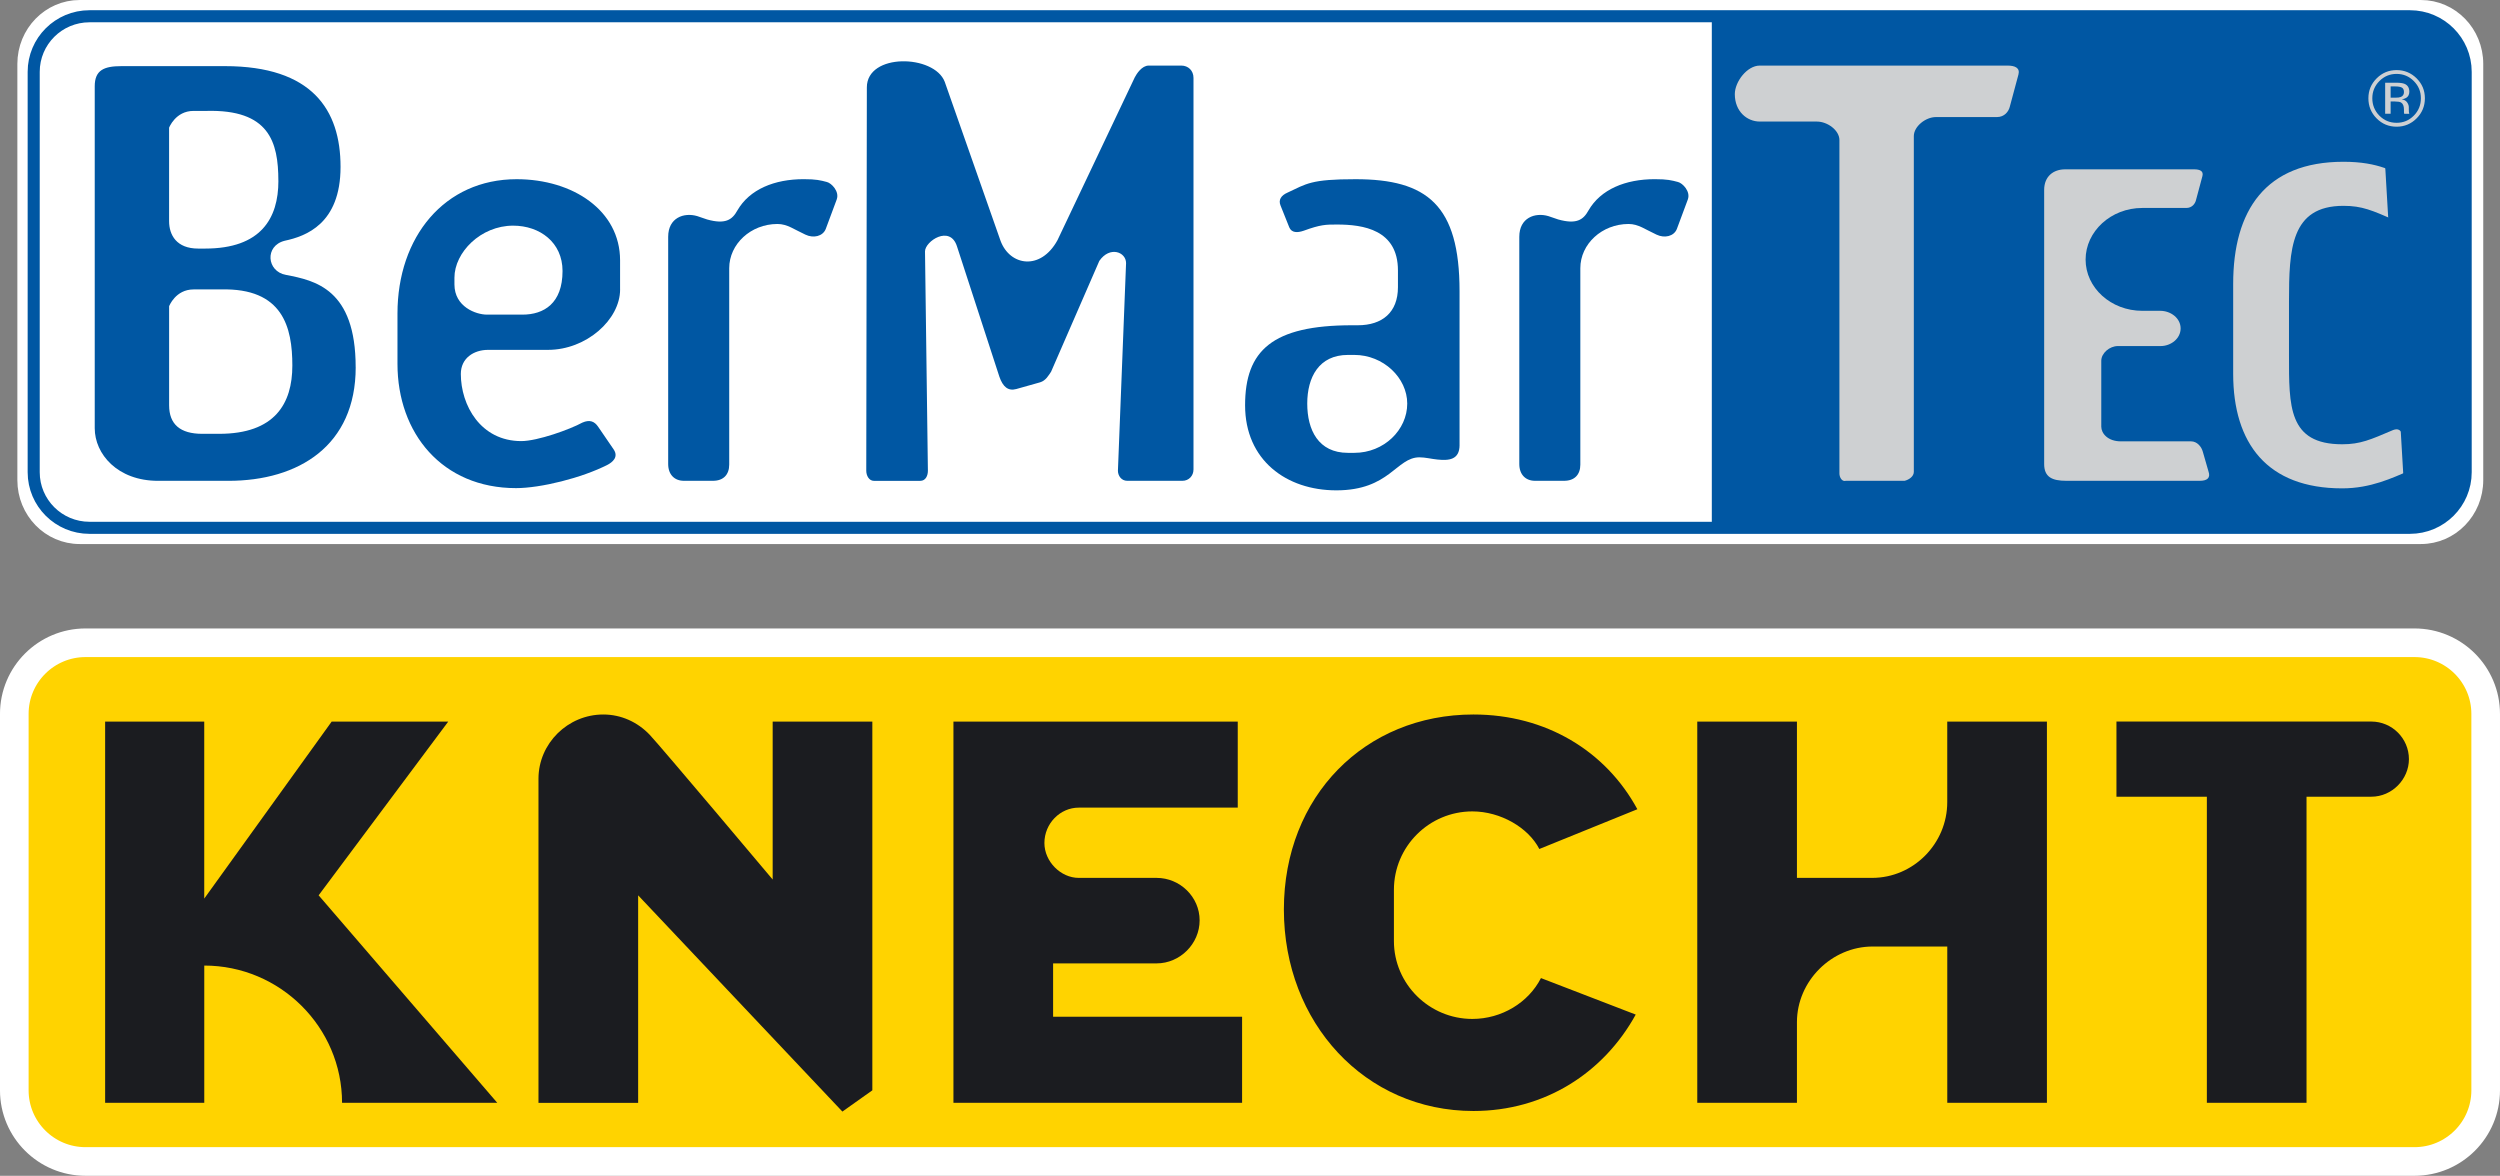
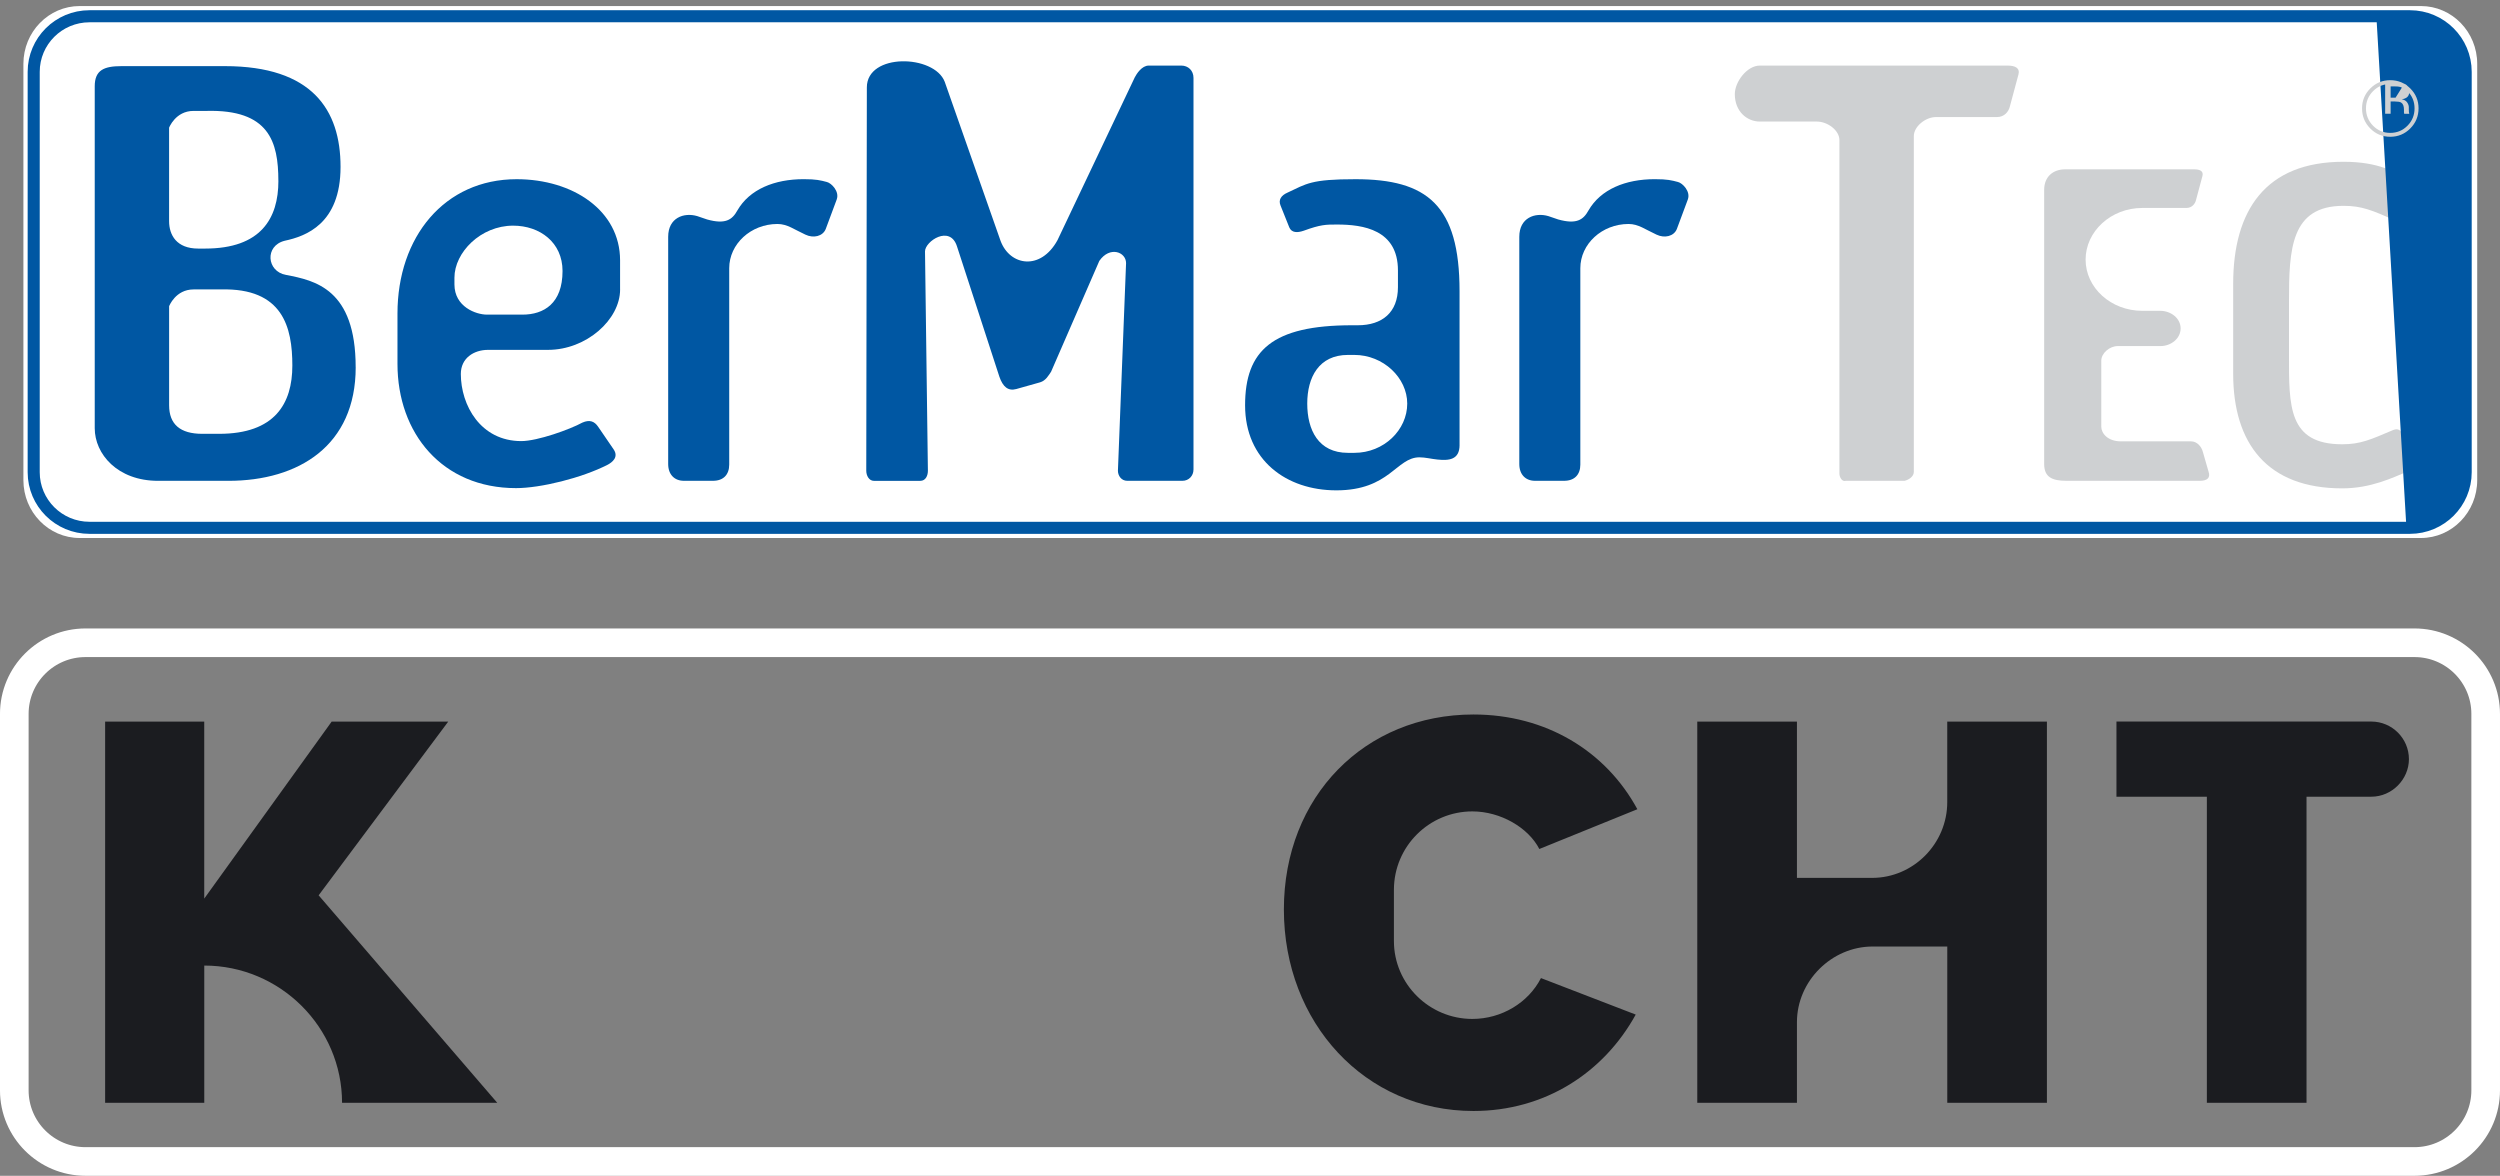
<svg xmlns="http://www.w3.org/2000/svg" id="Ebene_2" viewBox="0 0 942.38 443.21">
  <rect x="0" y="0" width="942.38" height="443.21" fill="#808080" stroke="none" />
  <defs>
    <style>.cls-1{fill:#1b1c20;}.cls-2{fill:#fff;}.cls-3{fill:#ffd300;}.cls-4{stroke-miterlimit:10;stroke-width:10.79px;}.cls-4,.cls-5,.cls-6{fill:none;}.cls-4,.cls-6{stroke:#fff;}.cls-5{stroke:#0057a3;}.cls-5,.cls-6{stroke-miterlimit:3.86;stroke-width:4.55px;}.cls-7{fill:#ced0d2;}.cls-8{fill:#0057a3;}</style>
  </defs>
  <g id="Ebene_1-2">
    <g>
-       <path class="cls-3" d="M32.25,242.29H910.13c14.83,0,26.85,12.01,26.85,26.82v141.89c0,14.81-12.02,26.82-26.85,26.82H32.25c-14.83,0-26.86-12.01-26.86-26.82v-141.89c0-14.81,12.02-26.82,26.86-26.82" />
      <path class="cls-4" d="M32.25,242.29H910.13c14.83,0,26.85,12.01,26.85,26.82v141.89c0,14.81-12.02,26.82-26.85,26.82H32.25c-14.83,0-26.86-12.01-26.86-26.82v-141.89c0-14.81,12.02-26.82,26.86-26.82Z" />
      <path class="cls-1" d="M187.45,415.71l-67.34-78.22,48.86-65.49h-43.94l-48.04,66.72v-66.72H39.63v143.71h37.37v-51.74c28.54,0,51.94,23.2,51.94,51.74h58.51Z" />
-       <path class="cls-1" d="M328.83,410.99v-138.99h-37.57v59.54s-42.29-50.3-46.4-54.61c-4.52-4.72-10.68-7.6-17.45-7.6-13.35,0-24.43,10.88-24.43,24.23v122.16h37.57v-78.22l76.99,81.51,11.29-8.01Z" />
-       <path class="cls-1" d="M468.21,415.71v-32.44h-71.24v-20.12h39.01c8.83,0,16.22-7.39,16.22-16.22s-7.39-16.01-16.22-16.01h-29.36c-6.78,0-12.93-6.16-12.93-13.14,0-7.39,5.96-13.34,12.93-13.34h59.95v-32.44h-107.17v143.71h108.81Z" />
      <path class="cls-1" d="M617.21,305.05c-11.91-21.97-34.49-35.72-61.8-35.72-40.86,0-71.45,30.79-71.45,73.5s30.59,75.96,71.45,75.96c26.9,0,49.07-14.37,61.18-36.34l-35.72-13.76c-4.72,9.24-14.78,15.4-25.87,15.4-16.22,0-29.56-13.14-29.56-29.36v-19.3c0-16.42,13.34-29.57,29.56-29.57,10.68,0,21.15,6.16,25.25,14.17l36.96-14.99Z" />
      <path class="cls-1" d="M771.59,415.71v-143.71h-37.57v30.38c0,15.6-12.73,28.54-28.33,28.54h-28.33v-58.92h-37.57v143.71h37.57v-30.38c0-15.6,13.14-28.54,28.54-28.54h28.13v58.92h37.57Z" />
      <path class="cls-1" d="M908.05,286.16c0-7.8-6.36-14.17-14.17-14.17h-96.08v28.33h34.08v115.38h37.57v-115.38h24.43c7.8,0,14.17-6.57,14.17-14.17" />
      <path class="cls-2" d="M30.04,2.28H912.57c11.72,0,21.22,9.76,21.22,21.8V181c0,12.04-9.5,21.8-21.22,21.8H30.04c-11.72,0-21.22-9.76-21.22-21.8V24.08C8.82,12.04,18.32,2.28,30.04,2.28" />
-       <path class="cls-6" d="M30.04,2.28H912.57c11.72,0,21.22,9.76,21.22,21.8V181c0,12.04-9.5,21.8-21.22,21.8H30.04c-11.72,0-21.22-9.76-21.22-21.8V24.08C8.82,12.04,18.32,2.28,30.04,2.28Z" />
      <path class="cls-2" d="M33.73,6.13H908.41c11.62,0,21.03,9.39,21.03,20.96V178c0,11.58-9.41,20.96-21.03,20.96H33.73c-11.62,0-21.03-9.39-21.03-20.96V27.09c0-11.58,9.42-20.96,21.03-20.96" />
      <path class="cls-5" d="M33.73,6.13H908.41c11.62,0,21.03,9.39,21.03,20.96V178c0,11.58-9.41,20.96-21.03,20.96H33.73c-11.62,0-21.03-9.39-21.03-20.96V27.09c0-11.58,9.42-20.96,21.03-20.96Z" />
    </g>
-     <rect class="cls-8" x="645.27" y="5.67" width="264.03" height="193.63" />
    <g>
      <path class="cls-8" d="M110.2,137.79c0,14.34-6.57,25.74-27.61,25.74h-6.35c-8.32,0-12.49-3.59-12.49-10.76v-37.34s2.41-6.33,9.2-6.33h10.3c23.44-.63,26.95,14.34,26.95,28.69m-5.26-69.61c0,14.13-6.57,25.52-27.61,25.52h-2.63c-8.11,0-10.96-5.06-10.96-10.34V48.14s2.41-6.33,9.2-6.33h4.82c23.66-.63,27.17,11.6,27.17,26.37m29.14,70.25c0-29.53-15.34-32.7-26.29-34.81-7.23-1.27-8.11-10.97-.44-12.87,7.89-1.69,21.03-6.33,21.03-27.85s-10.74-37.97-43.6-37.97H45.79c-6.57,0-10.08,1.48-10.08,7.59V161.42c0,9.7,8.54,19.83,23.88,19.83h26.51c26.51,0,47.98-13.29,47.98-42.82" />
      <path class="cls-8" d="M212.05,102.14c0,12.23-7.01,16.46-15.12,16.46h-13.36c-4.16,0-12.27-2.95-12.27-11.39v-2.53c0-9.49,9.86-19.62,22.13-19.62,10.08,0,18.62,6.33,18.62,17.09m21.69,6.96v-10.97c0-18.77-17.75-30.59-39-30.59-27.17,0-44.91,21.73-44.91,50.63v18.99c0,26.16,16.87,46.83,44.7,46.83,9.2,0,24.76-3.8,34.62-8.86,1.53-.85,4.16-2.74,2.19-5.7l-5.92-8.65c-1.32-1.9-3.07-2.74-5.92-1.48-4.6,2.53-16.87,6.96-23,6.96-15.34,0-22.79-13.5-22.79-25.32,0-5.91,4.82-9.07,10.3-9.07h22.57c14.46,0,27.17-11.39,27.17-22.78" />
      <path class="cls-8" d="M315.41,75.14c1.09-2.95-1.97-6.12-3.73-6.54-2.41-.63-3.94-1.06-8.76-1.06-10.95,0-20.38,3.8-24.98,11.81-1.97,3.59-4.6,5.27-11.39,3.38l-3.73-1.27c-5.04-1.48-10.95,.63-10.95,7.8v85.65c0,4.01,2.41,6.33,5.92,6.33h10.96c3.94,0,6.13-2.32,6.13-6.12V101.09c0-9.07,8.11-16.66,18.19-16.66,3.72,0,6.35,2.11,10.52,4.01,3.07,1.48,6.57,.63,7.67-2.11l4.16-11.18Z" />
      <path class="cls-8" d="M449.89,177.03V29.36c0-2.74-1.97-4.64-4.6-4.64h-12.27c-2.63,0-4.6,3.16-5.26,4.43l-29.14,61.39c-6.36,11.6-17.97,9.7-21.47,.21l-21.03-59.91c-3.94-10.34-29.36-10.97-29.36,2.11l-.22,144.5c0,1.9,1.1,3.8,2.85,3.8h17.53c1.97,0,2.85-1.9,2.85-3.8l-1.09-82.69c0-3.8,9.42-10.13,12.05-1.9l15.99,49.15c1.32,3.8,3.29,5.48,6.35,4.64l8.98-2.53c2.19-.63,3.29-2.74,4.16-4.01l18.18-41.77c3.94-5.7,10.08-3.38,10.08,.84l-3.07,78.26c0,1.9,1.32,3.8,3.51,3.8h20.81c2.41,0,4.16-1.9,4.16-4.22" />
      <path class="cls-8" d="M530.46,152.14c0,9.91-8.76,18.56-19.94,18.56h-2.41c-11.17,0-15.34-8.65-15.34-18.56s4.38-18.35,15.34-18.35h2.41c10.96,0,19.94,8.65,19.94,18.35m19.72,15.61v-58.01c0-32.49-12.27-42.19-39.22-42.19-16.87,0-18.4,1.69-25.63,5.06-2.41,1.05-3.51,2.74-2.63,4.85l3.29,8.23c.88,2.11,3.07,2.11,5.48,1.27,6.35-2.32,8.33-2.32,12.49-2.32,9.86,0,23,1.9,23,17.3v6.33c0,9.49-5.92,14.34-15.12,14.34h-2.19c-30.02,0-40.31,9.49-40.31,30.17s15.56,32.06,34.4,32.06c20.16,0,22.57-12.45,31.33-12.45,2.19,0,4.6,.63,6.79,.84,4.16,.42,8.33,.21,8.33-5.49" />
      <path class="cls-8" d="M636.24,75.14c1.09-2.95-1.97-6.12-3.73-6.54-2.41-.63-3.94-1.06-8.76-1.06-10.96,0-20.38,3.8-24.98,11.81-1.97,3.59-4.6,5.27-11.39,3.38l-3.73-1.27c-5.04-1.48-10.95,.63-10.95,7.8v85.65c0,4.01,2.41,6.33,5.92,6.33h10.96c3.94,0,6.13-2.32,6.13-6.12V101.09c0-9.07,8.11-16.66,18.19-16.66,3.72,0,6.35,2.11,10.52,4.01,3.07,1.48,6.57,.63,7.67-2.11l4.16-11.18Z" />
      <path class="cls-7" d="M760.86,28.1c.66-2.53-1.31-3.38-4.16-3.38h-93.34c-4.82,0-9.42,6.12-9.42,10.76,0,6.54,4.6,10.34,9.42,10.34h21.47c4.16,0,8.54,3.38,8.54,6.96v125.73c0,1.27,.88,3.16,2.41,2.74h22.13c1.75-.42,3.51-1.69,3.51-3.38V51.3c0-3.59,4.38-7.17,8.33-7.17h23c2.85,0,4.38-2.11,4.82-3.8l3.29-12.24Z" />
      <path class="cls-7" d="M832.51,177.77l-2.14-7.44c-.49-1.9-2.14-3.96-4.44-3.96h-26.46c-4.93,0-7.39-3.01-7.39-5.54v-24.84c0-2.85,3.12-5.54,6.24-5.54h16.11c3.94,0,7.56-2.85,7.56-6.65s-3.62-6.64-7.72-6.64h-6.74c-11.83,0-21.36-8.7-21.36-19.31s9.53-19.46,21.36-19.46h16.6c2.14,0,3.29-1.58,3.62-2.85l2.46-9.18c.49-1.9-.99-2.53-3.12-2.53h-48.65c-4.44,0-7.89,2.69-7.89,7.75v103.33c0,4.91,2.96,6.33,8.38,6.33h50.29c2.79,0,4.11-1.11,3.29-3.48" />
      <path class="cls-7" d="M910.66,71.27c.66-1.74-.33-2.85-1.97-3.64-6.25-2.69-11.67-6.65-25.31-6.65-29.42,0-41.58,18.35-41.58,46.05v33.86c0,26.27,12.82,43.2,41.09,43.2,10.85,0,18.9-3.96,25.31-6.65,1.48-.79,2.47-1.9,1.81-3.64l-4.11-9.65c-.98-2.22-1.97-2.69-3.78-2.06-8.55,3.64-12.33,5.38-19.23,5.38-20.38,0-20.05-14.4-20.05-33.55v-20.25c0-19.78,.66-36.08,20.54-36.08,7.06,0,10.84,1.74,19.23,5.38,1.81,.63,2.96,.16,3.78-2.06l4.27-9.65Z" />
    </g>
    <polygon class="cls-8" points="895.8 6.51 910.14 5.75 916.37 6.88 923.5 10.83 928.05 18.95 928.81 27.45 929.19 180.56 928.43 186.4 925.39 192.09 920.69 196.79 913.71 198.69 907.11 199.07 895.8 6.51" />
-     <path class="cls-7" d="M903.18,31.18c1.45,0,2.52,.14,3.2,.42,1.21,.5,1.81,1.49,1.82,2.96,0,1.05-.38,1.82-1.15,2.31-.41,.26-.97,.45-1.7,.57,.92,.15,1.59,.53,2.02,1.15,.43,.62,.64,1.22,.64,1.82v.86c0,.27,0,.56,.03,.87,.02,.31,.05,.51,.1,.61l.07,.14h-1.93s-.02-.08-.03-.12c0-.04-.02-.08-.03-.13l-.04-.38v-.93c0-1.36-.37-2.25-1.1-2.69-.44-.25-1.2-.38-2.3-.38h-1.63v4.62h-2.06v-11.7h4.1Zm2.21,1.84c-.51-.29-1.34-.44-2.48-.44h-1.76v4.24h1.86c.87,0,1.52-.09,1.96-.26,.8-.32,1.2-.93,1.21-1.83,0-.85-.26-1.42-.78-1.71m5.55,11.6c-2.08,2.09-4.6,3.14-7.55,3.14s-5.47-1.04-7.54-3.14c-2.06-2.08-3.09-4.6-3.09-7.57s1.04-5.44,3.12-7.52c2.07-2.07,4.58-3.11,7.51-3.11s5.47,1.04,7.55,3.11c2.08,2.07,3.12,4.58,3.12,7.52s-1.04,5.48-3.12,7.57m-14.03-14.06c-1.78,1.79-2.67,3.96-2.67,6.49s.89,4.73,2.66,6.54c1.78,1.8,3.94,2.7,6.49,2.7s4.71-.9,6.49-2.7c1.78-1.8,2.67-3.98,2.67-6.54s-.89-4.7-2.67-6.49c-1.79-1.8-3.96-2.7-6.49-2.7s-4.69,.9-6.48,2.7" />
+     <path class="cls-7" d="M903.18,31.18c1.45,0,2.52,.14,3.2,.42,1.21,.5,1.81,1.49,1.82,2.96,0,1.05-.38,1.82-1.15,2.31-.41,.26-.97,.45-1.7,.57,.92,.15,1.59,.53,2.02,1.15,.43,.62,.64,1.22,.64,1.82v.86c0,.27,0,.56,.03,.87,.02,.31,.05,.51,.1,.61l.07,.14h-1.93s-.02-.08-.03-.12c0-.04-.02-.08-.03-.13l-.04-.38v-.93c0-1.36-.37-2.25-1.1-2.69-.44-.25-1.2-.38-2.3-.38h-1.63v4.62h-2.06v-11.7h4.1Zm2.21,1.84c-.51-.29-1.34-.44-2.48-.44h-1.76v4.24h1.86m5.55,11.6c-2.08,2.09-4.6,3.14-7.55,3.14s-5.47-1.04-7.54-3.14c-2.06-2.08-3.09-4.6-3.09-7.57s1.04-5.44,3.12-7.52c2.07-2.07,4.58-3.11,7.51-3.11s5.47,1.04,7.55,3.11c2.08,2.07,3.12,4.58,3.12,7.52s-1.04,5.48-3.12,7.57m-14.03-14.06c-1.78,1.79-2.67,3.96-2.67,6.49s.89,4.73,2.66,6.54c1.78,1.8,3.94,2.7,6.49,2.7s4.71-.9,6.49-2.7c1.78-1.8,2.67-3.98,2.67-6.54s-.89-4.7-2.67-6.49c-1.79-1.8-3.96-2.7-6.49-2.7s-4.69,.9-6.48,2.7" />
  </g>
</svg>